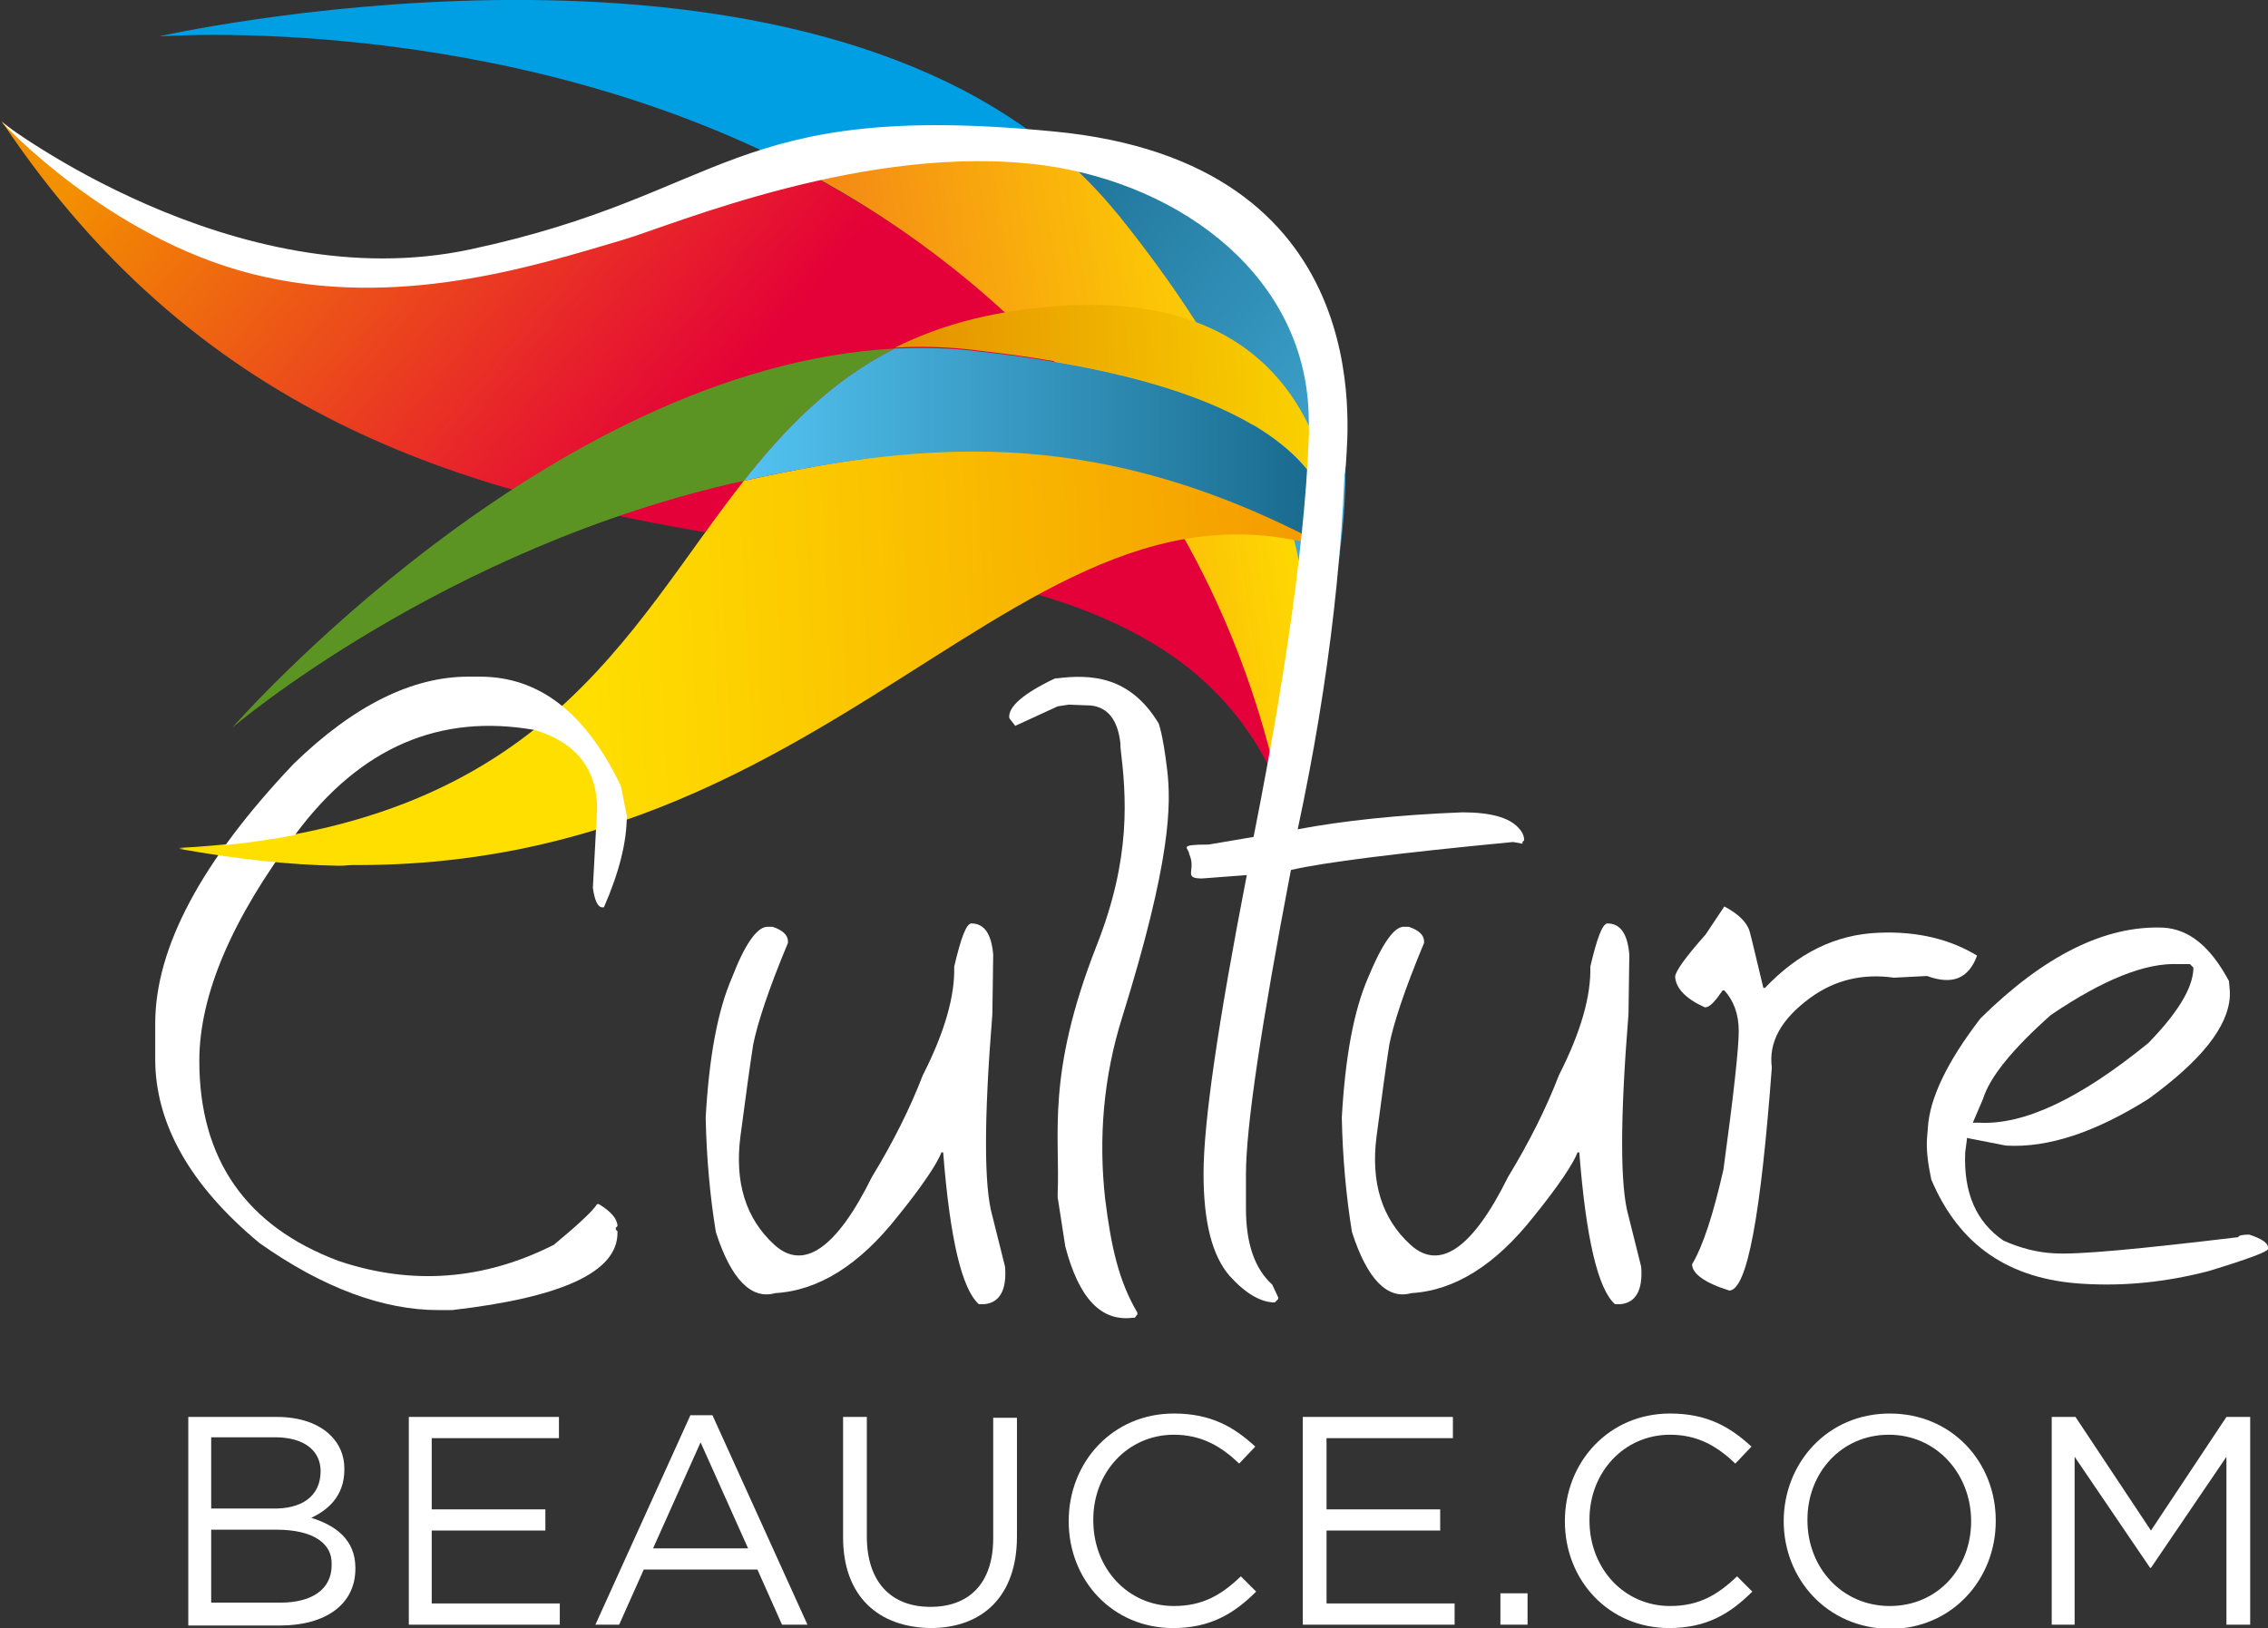
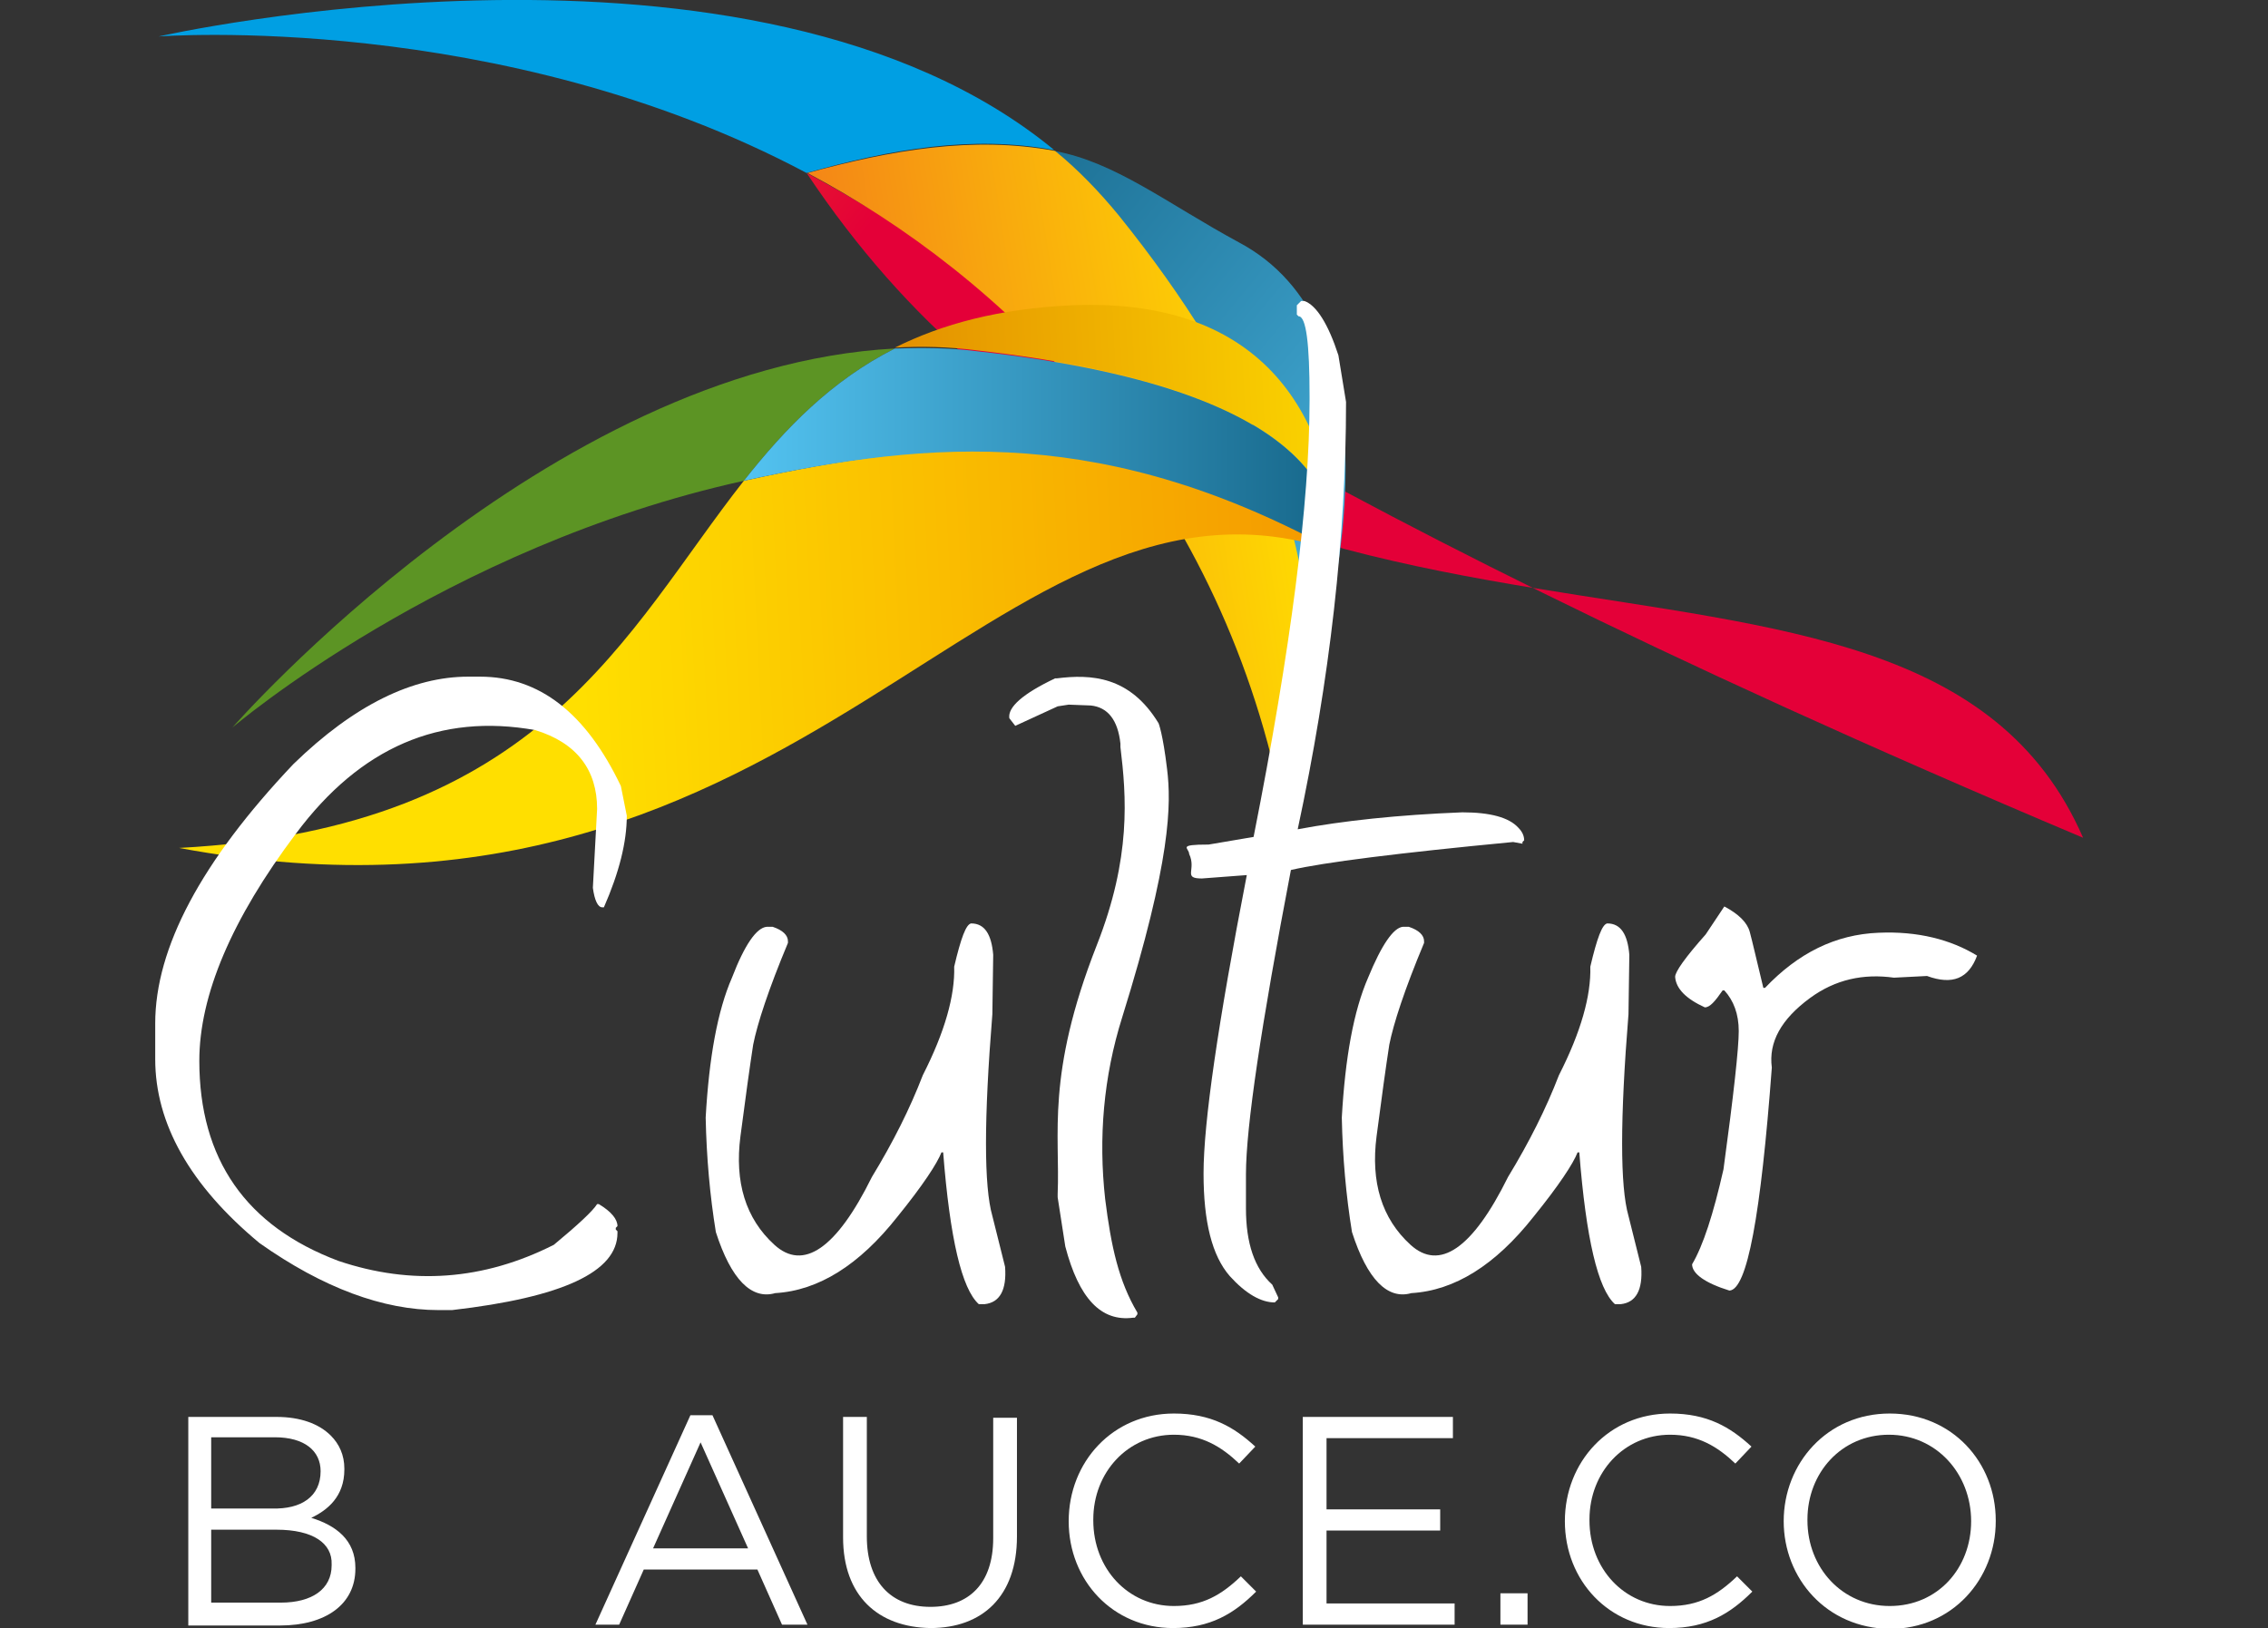
<svg xmlns="http://www.w3.org/2000/svg" version="1.1" id="Calque_1" x="0px" y="0px" viewBox="0 0 267.4 192" style="enable-background:new 0 0 267.4 192;" xml:space="preserve">
  <rect x="0" y="0" width="267.4" height="192" fill="#333333" stroke="none" />
  <style type="text/css">
	.st0{fill:#FFFFFF;}
	.st1{fill:#009FE3;}
	.st2{fill:url(#SVGID_1_);}
	.st3{fill:url(#SVGID_2_);}
	.st4{fill:url(#SVGID_3_);}
	.st5{fill:#5C9424;}
	.st6{fill:url(#SVGID_4_);}
	.st7{fill:url(#SVGID_5_);}
	.st8{fill:url(#SVGID_6_);}
	.st9{fill:#FFDF00;}
</style>
  <g>
    <g>
      <path class="st0" d="M22.2,167.1h10.4c2.8,0,5,0.8,6.4,2.2c1,1,1.6,2.3,1.6,3.9v0.1c0,3.2-2,4.8-3.9,5.7c2.9,0.9,5.2,2.6,5.2,5.9    v0.1c0,4.2-3.5,6.7-8.9,6.7H22.2V167.1z M37.8,173.5c0-2.4-1.9-4-5.4-4h-7.5v8.4h7.2C35.5,178,37.8,176.5,37.8,173.5L37.8,173.5z     M32.6,180.4h-7.7v8.6h8.2c3.7,0,6-1.6,6-4.4v-0.1C39.2,182,36.9,180.4,32.6,180.4z" />
-       <path class="st0" d="M48.2,167.1h17.7v2.5H50.9v8.4h13.4v2.5H50.9v8.6H66v2.5H48.2V167.1z" />
      <path class="st0" d="M81.4,166.9H84l11.2,24.7h-3l-2.9-6.5H75.9l-2.9,6.5h-2.8L81.4,166.9z M88.2,182.6l-5.6-12.5L77,182.6H88.2z" />
      <path class="st0" d="M99.4,181.3v-14.2h2.8v14.1c0,5.3,2.8,8.3,7.5,8.3c4.5,0,7.4-2.7,7.4-8.1v-14.2h2.8v14    c0,7.1-4.1,10.8-10.2,10.8C103.5,191.9,99.4,188.2,99.4,181.3z" />
      <path class="st0" d="M126,179.4L126,179.4c0-7,5.2-12.7,12.4-12.7c4.4,0,7.1,1.6,9.6,3.9l-1.9,2c-2.1-2-4.4-3.4-7.7-3.4    c-5.4,0-9.5,4.4-9.5,10v0.1c0,5.7,4.1,10.1,9.5,10.1c3.4,0,5.6-1.3,7.9-3.5l1.8,1.8c-2.6,2.6-5.4,4.3-9.8,4.3    C131.2,192,126,186.4,126,179.4z" />
      <path class="st0" d="M153.6,167.1h17.7v2.5h-14.9v8.4h13.4v2.5h-13.4v8.6h15.1v2.5h-17.9V167.1z" />
      <path class="st0" d="M176.9,187.9h3.2v3.7h-3.2V187.9z" />
      <path class="st0" d="M184.5,179.4L184.5,179.4c0-7,5.2-12.7,12.4-12.7c4.4,0,7.1,1.6,9.6,3.9l-1.9,2c-2.1-2-4.4-3.4-7.7-3.4    c-5.4,0-9.5,4.4-9.5,10v0.1c0,5.7,4.1,10.1,9.5,10.1c3.4,0,5.6-1.3,7.9-3.5l1.8,1.8c-2.6,2.6-5.4,4.3-9.8,4.3    C189.7,192,184.5,186.4,184.5,179.4z" />
      <path class="st0" d="M210.3,179.4L210.3,179.4c0-6.8,5.1-12.7,12.5-12.7s12.5,5.8,12.5,12.6v0.1c0,6.8-5.1,12.7-12.5,12.7    C215.3,192,210.3,186.1,210.3,179.4z M232.4,179.4L232.4,179.4c0-5.6-4.1-10.2-9.7-10.2c-5.6,0-9.6,4.5-9.6,10v0.1    c0,5.6,4.1,10.1,9.7,10.1C228.5,189.4,232.4,184.9,232.4,179.4z" />
-       <path class="st0" d="M241.9,167.1h2.8l8.9,13.4l8.9-13.4h2.8v24.5h-2.8v-19.8l-8.9,13.1h-0.1l-8.9-13.1v19.8h-2.7V167.1z" />
    </g>
  </g>
  <g>
    <path class="st1" d="M124.3,17.7C88.8-11.6,18.7,4.3,18.7,4.3S59,1.2,95.1,20.4C105,17.6,114.6,15.9,124.3,17.7z" />
    <linearGradient id="SVGID_1_" gradientUnits="userSpaceOnUse" x1="788.335" y1="787.186" x2="950.81" y2="742.934" gradientTransform="matrix(0.58 0.815 -0.815 0.58 209.471 -1098.073)">
      <stop offset="0" style="stop-color:#F39000" />
      <stop offset="0.452" style="stop-color:#E40038" />
    </linearGradient>
-     <path class="st2" d="M95.1,20.4C67,28.3,37.3,45,0.2,14.3c48.1,72.2,130.4,32.2,150.5,78.4C142.6,55.3,118.1,32.5,95.1,20.4z" />
+     <path class="st2" d="M95.1,20.4c48.1,72.2,130.4,32.2,150.5,78.4C142.6,55.3,118.1,32.5,95.1,20.4z" />
    <linearGradient id="SVGID_2_" gradientUnits="userSpaceOnUse" x1="784.927" y1="755.205" x2="940.247" y2="712.903" gradientTransform="matrix(0.58 0.815 -0.815 0.58 209.471 -1098.073)">
      <stop offset="0.44" style="stop-color:#166689" />
      <stop offset="1" style="stop-color:#53C3F1" />
    </linearGradient>
    <path class="st3" d="M150.7,92.7C150.6,93,150.7,92.6,150.7,92.7c9.5-24.9,13.2-54.6-4.6-64.1c-8.5-4.6-14.6-9.5-21.8-10.8   c2.7,2.3,5.2,4.8,7.5,7.6C157.8,56.9,152.7,88.8,150.7,92.7z" />
    <linearGradient id="SVGID_3_" gradientUnits="userSpaceOnUse" x1="904.821" y1="710.636" x2="844.022" y2="832.234" gradientTransform="matrix(0.58 0.815 -0.815 0.58 209.471 -1098.073)">
      <stop offset="0" style="stop-color:#FFDF00" />
      <stop offset="1" style="stop-color:#E40038" />
    </linearGradient>
    <path class="st4" d="M150.7,92.7C150.9,93.4,150.6,92,150.7,92.7C150.7,92.6,150.6,93,150.7,92.7c2-3.9,13.2-27.6-18.8-67.3   c-2.3-2.8-4.8-5.4-7.5-7.6c-9.7-1.8-19.3-0.1-29.2,2.6C118.1,32.5,142.6,56.1,150.7,92.7z" />
    <path class="st5" d="M105.5,41.1c-41,2.2-78.1,44.7-78.1,44.7s24.9-21.3,60.3-29.1C92.6,50.5,98,44.9,105.5,41.1z" />
    <linearGradient id="SVGID_4_" gradientUnits="userSpaceOnUse" x1="-110.222" y1="1187.425" x2="25.031" y2="1150.588" gradientTransform="matrix(0.977 0.215 -0.215 0.977 392.114 -1055.897)">
      <stop offset="0.28" style="stop-color:#FFDF00" />
      <stop offset="1" style="stop-color:#F39000" />
    </linearGradient>
    <path class="st6" d="M87.7,56.7c-14,17.8-23.7,41-66.6,43.3c74.9,13.9,95.9-49,136.7-34.9C130.2,49.7,110.1,51.8,87.7,56.7z" />
    <linearGradient id="SVGID_5_" gradientUnits="userSpaceOnUse" x1="-100.716" y1="1160.169" x2="16.099" y2="1128.353" gradientTransform="matrix(0.977 0.215 -0.215 0.977 392.114 -1055.897)">
      <stop offset="0.449" style="stop-color:#E08600" />
      <stop offset="1" style="stop-color:#FFDF00" />
    </linearGradient>
    <path class="st7" d="M157.8,65.2C157.9,65.4,157.8,65.1,157.8,65.2C157.1,51,150.6,35,126.4,36c-8.6,0.4-15.3,2.2-20.9,5   c3.2-0.2,6.3-0.1,9.5,0.3C159.9,46.3,156.8,62.2,157.8,65.2z" />
    <linearGradient id="SVGID_6_" gradientUnits="userSpaceOnUse" x1="87.665" y1="53.127" x2="157.936" y2="53.127">
      <stop offset="0" style="stop-color:#53C3F1" />
      <stop offset="1" style="stop-color:#166689" />
    </linearGradient>
    <path class="st8" d="M157.8,65.2C158.3,65.4,157.3,64.9,157.8,65.2C157.8,65.1,157.9,65.4,157.8,65.2c-1-3,2.1-18.9-42.8-23.8   c-3.2-0.4-6.4-0.4-9.5-0.3c-7.5,3.8-12.9,9.4-17.8,15.6C110.1,51.8,130.6,50.2,157.8,65.2z" />
    <g>
      <path class="st0" d="M55.2,79.8h1.4c7,0,12.5,4.3,16.6,12.9l0.7,3.5c0,3.1-0.9,6.7-2.7,10.8h-0.2c-0.5,0-0.9-0.8-1.1-2.3l0.5-9.3    c0-4.6-2.4-7.8-7.3-9.3c-11.2-2-20.6,2-28.2,12.2c-7.6,10.1-11.4,19.1-11.4,26.8c0,11.6,5.5,19.5,16.4,23.6    c8.6,2.9,17.1,2.3,25.4-1.9c2.9-2.4,4.6-4,5.1-4.8h0.2c1.5,0.9,2.2,1.8,2.2,2.6l-0.2,0.2v0.2l0.2,0.2v0.2c0,4.6-6.5,7.6-19.5,9.1    h-1.6c-6.5,0-13.6-2.6-21.1-7.9c-8.2-6.8-12.3-14.1-12.3-21.7v-4.2c0-8.9,5.4-19.1,16.3-30.6C41.8,83.1,48.7,79.8,55.2,79.8z" />
      <path class="st0" d="M90.4,109.3l0.7,0c1.2,0.4,1.8,1,1.8,1.7v0.2c-2.3,5.5-3.6,9.5-4.1,12c-0.4,2.6-0.9,6.2-1.5,10.8    c-0.7,5.4,0.6,9.7,4,12.8c3.4,3.1,7.3,0.5,11.5-8c2.5-4.1,4.5-8.1,6-12c2.6-5.1,3.8-9.4,3.7-12.8c0.8-3.4,1.4-5,2-5.1    c1.6,0,2.4,1.3,2.6,3.7l-0.1,7c-1,12.4-1,20.3,0,23.8l1.5,6c0.2,2.7-0.6,4.2-2.4,4.4l-0.7,0c-2-1.8-3.4-7.7-4.2-17.9H111    c-0.5,1.3-2.2,3.9-5.2,7.6c-4.5,5.7-9.3,8.7-14.4,9c-2.8,0.8-5.2-1.6-7-7.2c-0.7-4.3-1.1-8.8-1.2-13.5c0.4-7.1,1.4-12.6,3.1-16.5    C87.8,111.4,89.2,109.4,90.4,109.3z" />
      <path class="st0" d="M124.6,80c4-0.5,8.6-0.3,12,5.3c0,0,0.5,1.2,1,5.4c0.5,4.1,0.5,10.7-5.3,29.3c-2.2,7-2.8,14.2-2,21.4    c0.7,5.6,1.6,9.7,3.8,13.4v0.2l-0.3,0.4h-0.2c-3.8,0.5-6.4-2.3-8-8.4l-0.9-5.8l0-0.4c0.3-7-1.4-14,4.6-29.3    c4.1-10.4,3.5-17.6,2.8-23.4l0-0.4c-0.3-2.8-1.5-4.3-3.5-4.5l-2.6-0.1l-1.3,0.2l-5,2.3l-0.7-0.9c-0.2-1.3,1.6-2.9,5.4-4.7    L124.6,80z" />
      <path class="st0" d="M153.4,35.5h0.4c1.4,0.5,2.8,2.7,4,6.4l0.9,5.5c0,15.9-1.9,32.7-5.7,50.4c5.3-1,11.8-1.7,19.4-2    c3.3,0,5.5,0.6,6.6,1.8c0.5,0.5,0.7,1,0.7,1.5l-0.2,0.2v0.2l-1.1-0.2c-13.6,1.3-22.3,2.4-26.2,3.3c-3.5,18.3-5.3,30.3-5.3,35.9v4    c0,4.1,1,7.1,3.1,9l0.7,1.5v0.2l-0.4,0.4c-1.6,0-3.4-1-5.3-3.1c-2.1-2.4-3.1-6.4-3.1-12.1c0-6,1.7-17.7,5.1-35.2l-5.3,0.4    c-2.3,0-0.6-1-1.5-2.9c0-0.7-1.5-1.1,2.3-1.1l5.3-0.9c4.4-22.2,6.6-39.4,6.6-51.5v-0.4c0-6.3-0.4-9.5-1.3-9.5l-0.2-0.2v-1.1    L153.4,35.5z" />
      <path class="st0" d="M165.4,109.3l0.7,0c1.2,0.4,1.8,1,1.8,1.7v0.2c-2.3,5.5-3.6,9.5-4.1,12c-0.4,2.6-0.9,6.2-1.5,10.8    c-0.7,5.4,0.6,9.7,4,12.8c3.4,3.1,7.3,0.5,11.5-8c2.5-4.1,4.5-8.1,6-12c2.6-5.1,3.8-9.4,3.7-12.8c0.8-3.4,1.4-5,2-5.1    c1.6,0,2.4,1.3,2.6,3.7l-0.1,7c-1,12.4-1,20.3,0,23.8l1.5,6c0.2,2.7-0.6,4.2-2.4,4.4l-0.7,0c-2-1.8-3.4-7.7-4.2-17.9H186    c-0.5,1.3-2.2,3.9-5.2,7.6c-4.5,5.7-9.3,8.7-14.4,9c-2.8,0.8-5.2-1.6-7-7.2c-0.7-4.3-1.1-8.8-1.2-13.5c0.4-7.1,1.4-12.6,3.1-16.5    C162.9,111.4,164.3,109.4,165.4,109.3z" />
      <path class="st0" d="M203.3,106.9c1.7,0.9,2.7,1.9,3,3c0.3,1.1,0.8,3.3,1.6,6.6l0.2,0c3.9-4.1,8.3-6.3,13.4-6.5    c4.6-0.2,8.5,0.8,11.6,2.7c-1,2.7-2.9,3.5-5.9,2.4l-3.9,0.2c-3.6-0.5-6.9,0.2-9.9,2.4c-3.4,2.5-4.9,5.2-4.5,8.2    c-1.3,17.4-2.9,26.2-5,26.3c-2.9-0.9-4.4-2-4.4-3.1c1.3-2.2,2.5-5.9,3.7-11.2c1.2-8.8,1.8-14.3,1.8-16.3c0-2-0.6-3.6-1.7-4.8h-0.2    c-0.9,1.3-1.5,2-2.1,2c-2.2-1-3.4-2.2-3.5-3.6c0-0.6,1.2-2.3,3.6-5L203.3,106.9z" />
-       <path class="st0" d="M255.1,109.4c3,0.2,5.5,2.2,7.7,6.3l0.1,1.2l0,0.6c-0.2,3.6-3.4,7.6-9.6,12.1c-6.2,3.9-11.8,5.8-16.8,5.5    l-4.6-0.9l0,0.2l-0.2,1.5c-0.2,4.8,1.3,8.2,4.5,10.4c2,0.9,4,1.4,5.9,1.5c2.8,0.2,10.1-0.5,21.8-1.9c0-0.2,0.5-0.3,1.3-0.3    c1.5,0.5,2.2,1,2.2,1.5l0,0.2c0,0.3-2.4,1.2-7,2.6c-5,1.3-9.9,1.8-14.8,1.5c-8.7-0.5-14.6-4.5-17.9-12.3c-0.4-1.9-0.6-3.5-0.5-4.9    l0.1-1.2c0.2-3.4,2.2-7.7,6.2-12.9C241,112.7,248.2,109.1,255.1,109.4z M232.6,132.4l0.7,0c5.3,0.3,11.9-2.8,20-9.4    c3.4-3.5,5.2-6.4,5.3-8.7v-0.2l-0.4-0.4l-1.3,0c-3.9-0.2-8.9,1.8-15.1,6c-4.5,4-7.2,7.3-8,9.9L232.6,132.4z" />
    </g>
-     <path class="st9" d="M39.6,97.4c-5.4,1.4-11.5,2.3-18.5,2.7c6.7,1.2,12.9,1.9,18.8,2C46.1,102.2,45.4,95.9,39.6,97.4z" />
-     <path class="st0" d="M158.7,54.5c0.2-3.9,3.8-35.4-34.5-39c-38.3-3.7-38.3,7.4-68.7,13.9c-27.9,6-55.3-15-55.3-15   s12.5,13.6,29.5,17.9c17,4.3,33.2-0.9,43.7-4c5.8-1.7,29-11.6,49.7-8.8c16.5,2.3,31,13.4,31.2,29.8   C154.6,66.8,158.4,59.3,158.7,54.5z" />
  </g>
</svg>